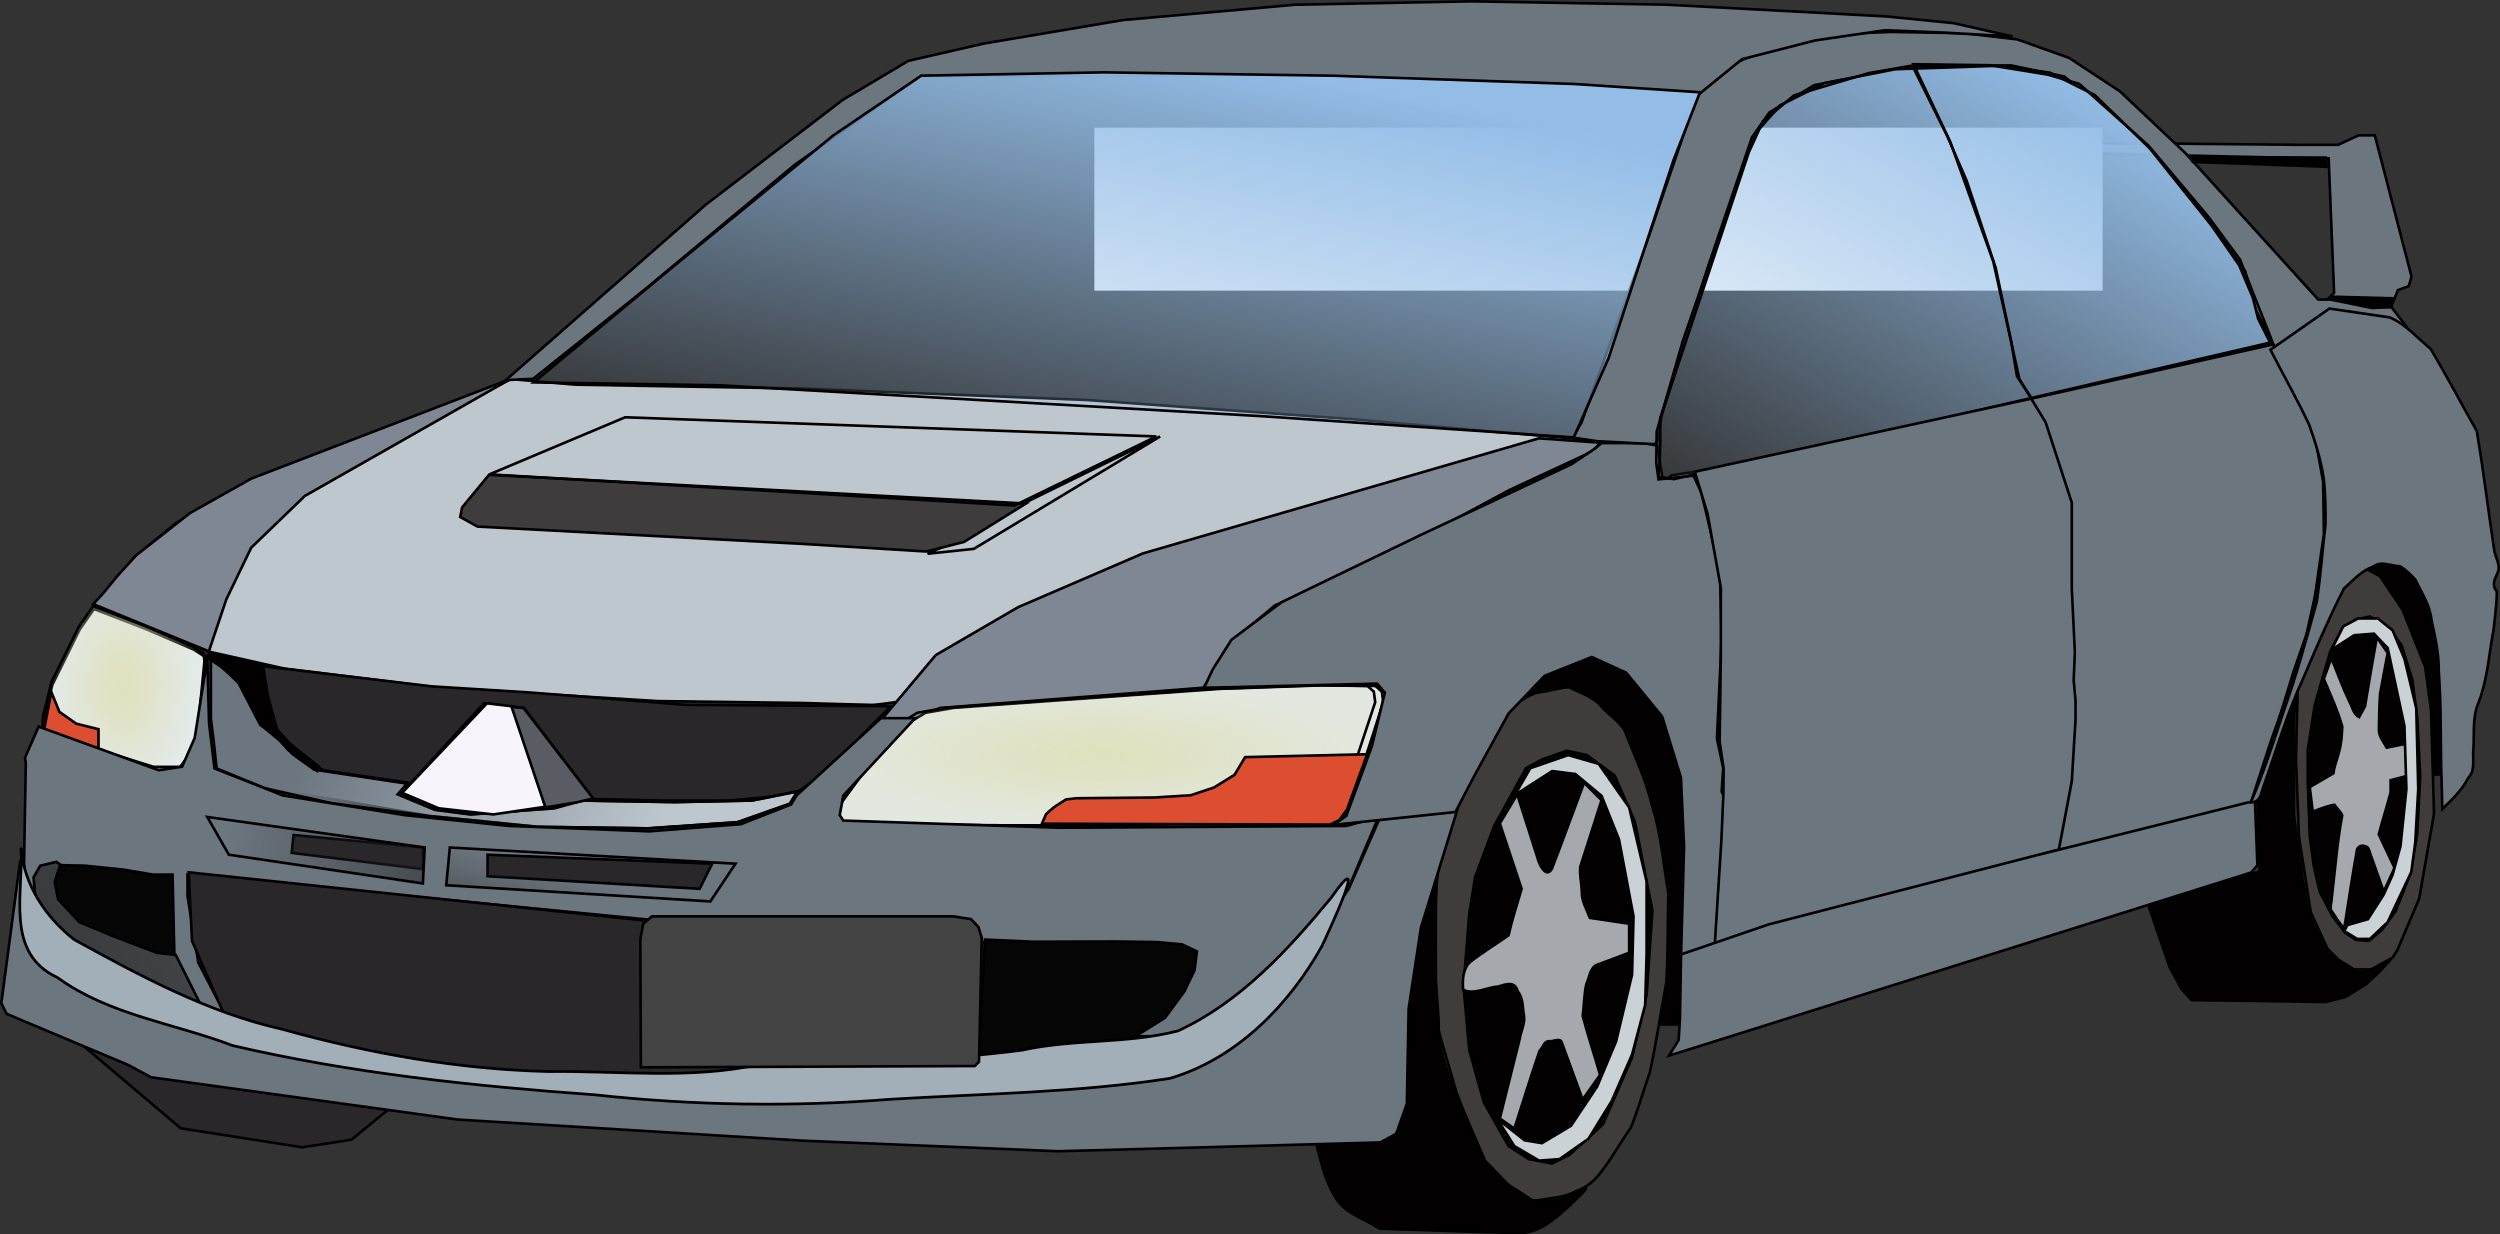
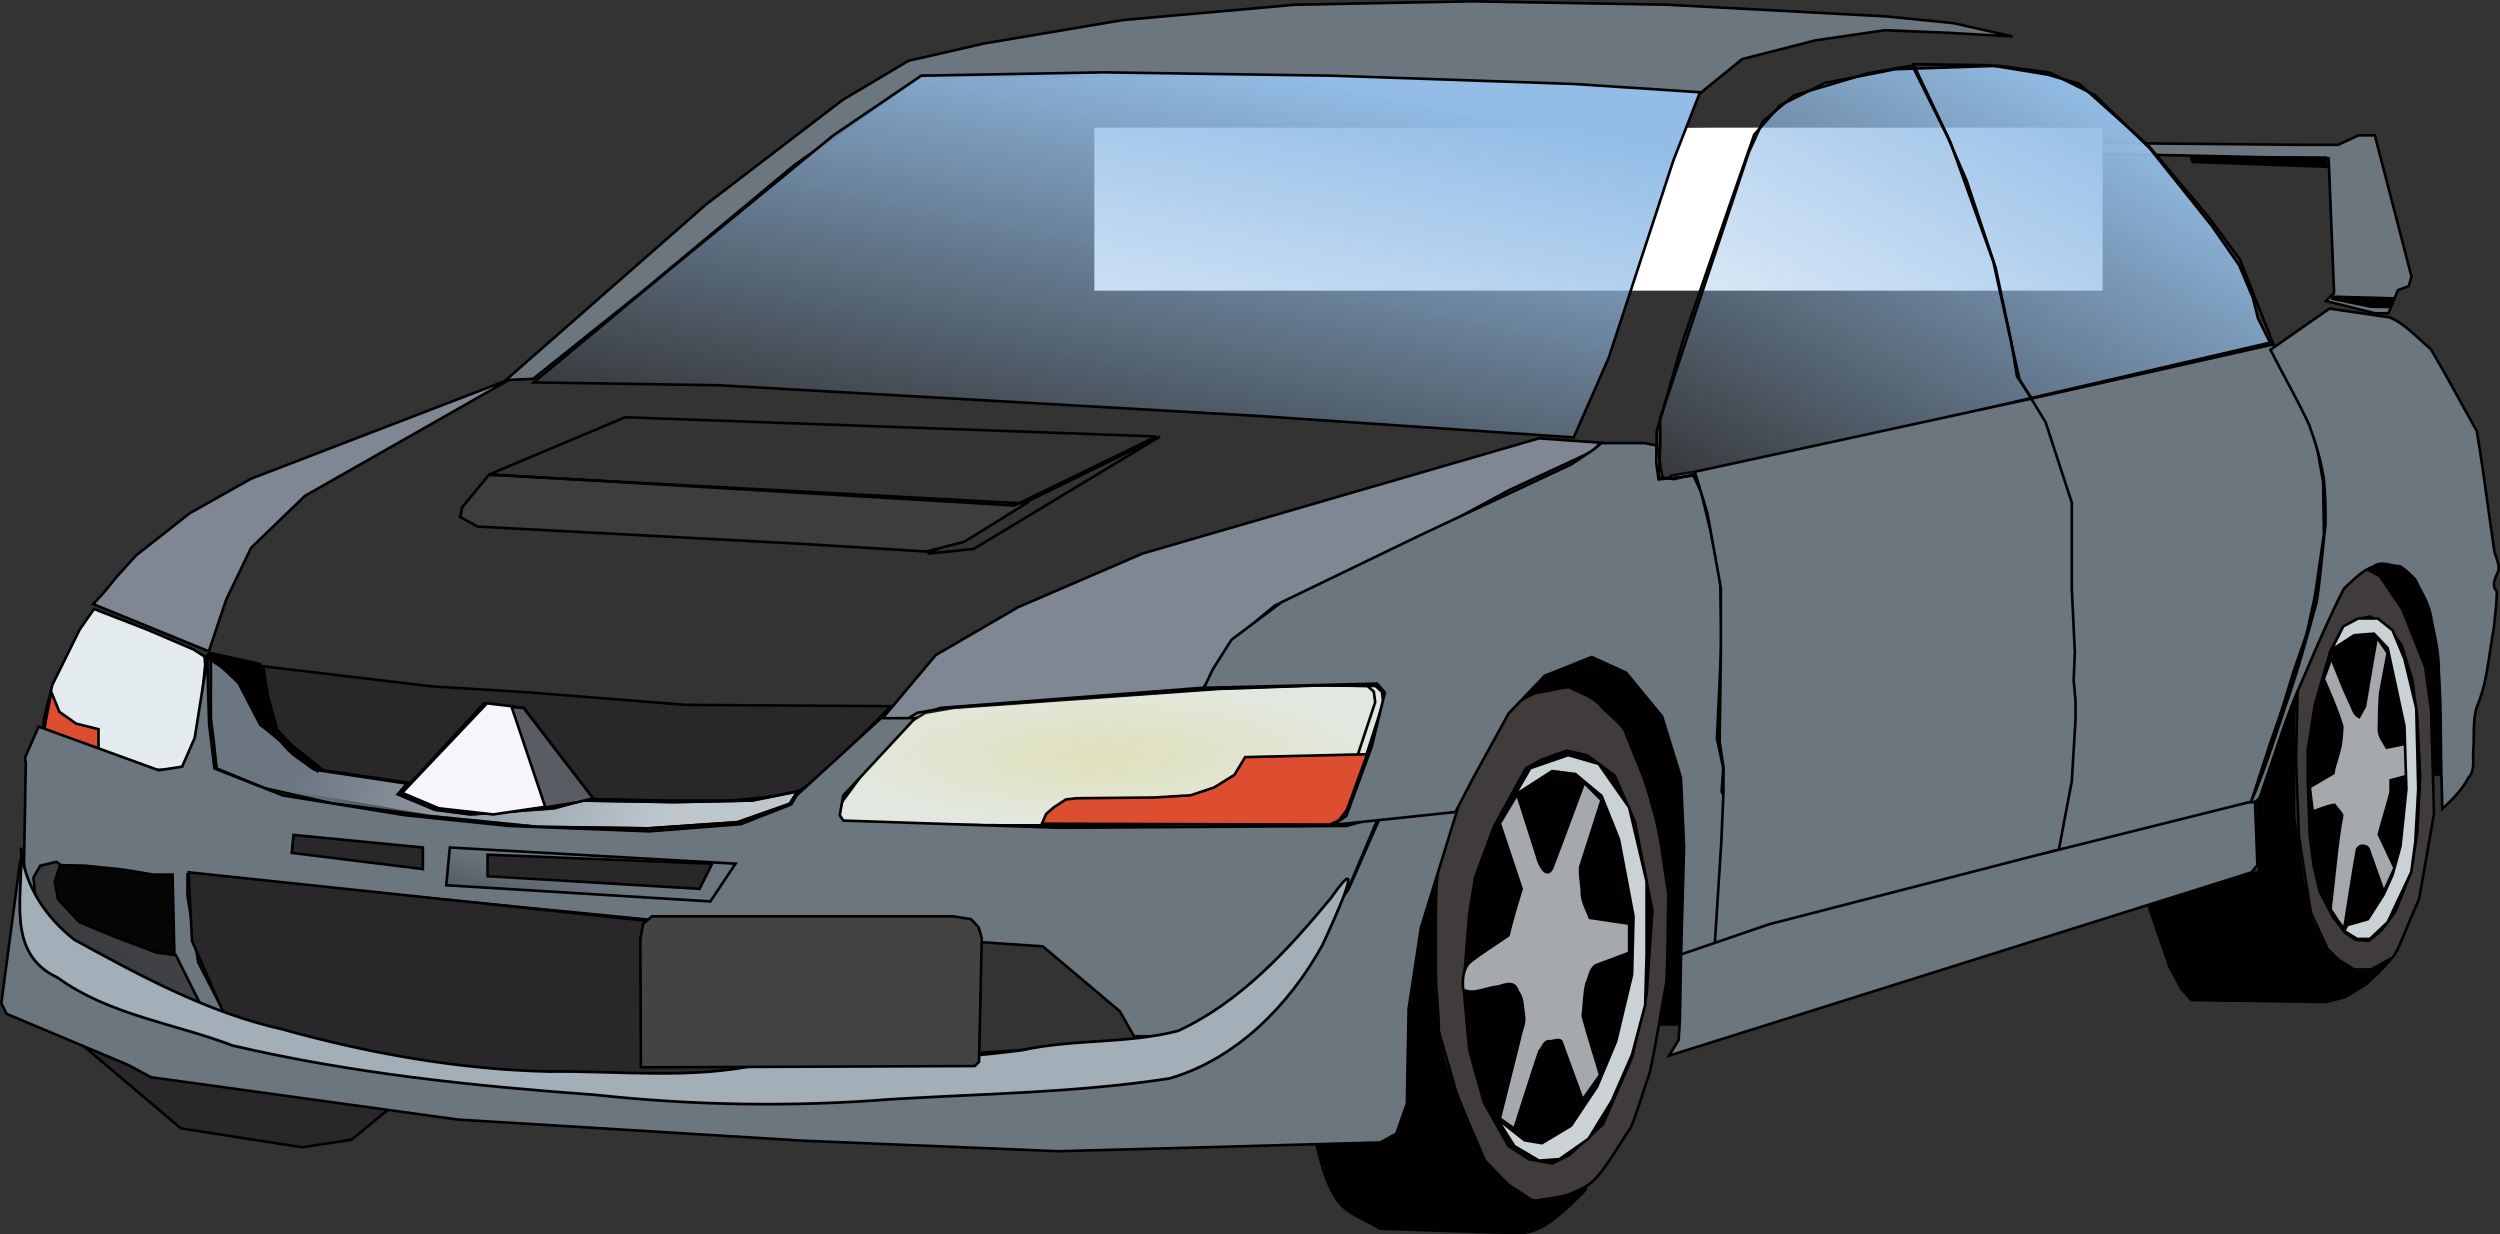
<svg xmlns="http://www.w3.org/2000/svg" xmlns:ns1="http://sodipodi.sourceforge.net/DTD/sodipodi-0.dtd" xmlns:ns2="http://www.inkscape.org/namespaces/inkscape" xmlns:xlink="http://www.w3.org/1999/xlink" ns1:docname="Machovka_car_Mitsubishi.svg" ns1:docbase="C:\Documents and Settings\Molumen\Desktop" ns2:version="0.45pre1" ns1:version="0.32" id="svg1333" height="466.906" width="945.6" version="1.0" ns2:output_extension="org.inkscape.output.svg.inkscape" ns1:modified="true">
  <rect width="100%" height="100%" fill="#333333" stroke="none" />
  <defs id="defs1335">
    <linearGradient id="linearGradient6697" ns2:collect="always">
      <stop id="stop6699" offset="0" style="stop-color:#93bde7;stop-opacity:1;" />
      <stop id="stop6701" offset="1" style="stop-color:#93bde7;stop-opacity:0;" />
    </linearGradient>
    <linearGradient id="linearGradient4064" ns2:collect="always">
      <stop id="stop4066" offset="0" style="stop-color:#93bde7;stop-opacity:1;" />
      <stop id="stop4068" offset="1" style="stop-color:#93bde7;stop-opacity:0;" />
    </linearGradient>
    <linearGradient id="linearGradient8410" ns2:collect="always">
      <stop id="stop8412" offset="0" style="stop-color:#3a3b3d;stop-opacity:1;" />
      <stop id="stop8414" offset="1" style="stop-color:#414347;stop-opacity:1" />
    </linearGradient>
    <linearGradient id="linearGradient7521" ns2:collect="always">
      <stop id="stop7523" offset="0" style="stop-color:#29272a;stop-opacity:1;" />
      <stop id="stop7525" offset="1" style="stop-color:#29272a;stop-opacity:0;" />
    </linearGradient>
    <linearGradient id="linearGradient6642" ns2:collect="always">
      <stop id="stop6644" offset="0" style="stop-color:#29272a;stop-opacity:1;" />
      <stop id="stop6646" offset="1" style="stop-color:#29272a;stop-opacity:0;" />
    </linearGradient>
    <linearGradient id="linearGradient5733" ns2:collect="always">
      <stop id="stop5735" offset="0" style="stop-color:#e0e0bb;stop-opacity:1;" />
      <stop id="stop5737" offset="1" style="stop-color:#e0e0bb;stop-opacity:0;" />
    </linearGradient>
    <linearGradient id="linearGradient3957" ns2:collect="always">
      <stop id="stop3959" offset="0" style="stop-color:#e0e0ba;stop-opacity:1;" />
      <stop id="stop3961" offset="1" style="stop-color:#e0e0ba;stop-opacity:0;" />
    </linearGradient>
    <linearGradient id="linearGradient2232" ns2:collect="always">
      <stop id="stop2234" offset="0" style="stop-color:#6c7681;stop-opacity:1;" />
      <stop id="stop2236" offset="1" style="stop-color:#6c7681;stop-opacity:0;" />
    </linearGradient>
    <linearGradient gradientTransform="translate(3.051,-1.381)" gradientUnits="userSpaceOnUse" y2="475.559" x2="290.719" y1="420.684" x1="167.543" id="linearGradient2238" xlink:href="#linearGradient2232" ns2:collect="always" />
    <radialGradient gradientUnits="userSpaceOnUse" gradientTransform="matrix(1,4.368339e-6,-6.649703e-6,1.522,1.821,-207.381)" r="31.154" fy="397.509" fx="98.303" cy="397.509" cx="98.303" id="radialGradient3965" xlink:href="#linearGradient3957" ns2:collect="always" />
    <radialGradient gradientUnits="userSpaceOnUse" gradientTransform="matrix(1,-2.816537e-6,7.361215e-7,0.261,-2.608,312.244)" r="103.495" fy="423.625" fx="475.89" cy="423.625" cx="475.89" id="radialGradient5739" xlink:href="#linearGradient5733" ns2:collect="always" />
    <linearGradient gradientTransform="translate(1.381,0)" gradientUnits="userSpaceOnUse" y2="459.684" x2="137.278" y1="486.708" x1="273.877" id="linearGradient6634" xlink:href="#linearGradient6642" ns2:collect="always" />
    <linearGradient gradientTransform="translate(1.381,0)" gradientUnits="userSpaceOnUse" y2="458.165" x2="229.023" y1="506.236" x1="215.611" id="linearGradient7527" xlink:href="#linearGradient7521" ns2:collect="always" />
    <linearGradient gradientTransform="translate(-0.967,0)" gradientUnits="userSpaceOnUse" y2="485.708" x2="120.567" y1="504.488" x1="82.429" id="linearGradient8416" xlink:href="#linearGradient8410" ns2:collect="always" />
    <radialGradient r="103.495" fy="423.625" fx="475.89" cy="423.625" cx="475.89" gradientTransform="matrix(1,-2.816537e-6,7.361215e-7,0.261,-2.608,312.244)" gradientUnits="userSpaceOnUse" id="radialGradient9302" xlink:href="#linearGradient5733" ns2:collect="always" />
    <linearGradient gradientUnits="userSpaceOnUse" y2="554.422" x2="195.237" y1="319.115" x1="346.874" gradientTransform="matrix(1.774,0,0,0.564,6.857885e-5,-2.289427e-6)" id="linearGradient4070" xlink:href="#linearGradient4064" ns2:collect="always" />
    <linearGradient gradientUnits="userSpaceOnUse" y2="391.127" x2="546.205" y1="212.073" x1="696.412" gradientTransform="scale(1.221,0.819)" id="linearGradient6703" xlink:href="#linearGradient6697" ns2:collect="always" />
    <linearGradient ns2:collect="always" xlink:href="#linearGradient2232" id="linearGradient2227" gradientUnits="userSpaceOnUse" gradientTransform="translate(3.051,-1.381)" x1="167.543" y1="420.684" x2="290.719" y2="475.559" />
    <radialGradient ns2:collect="always" xlink:href="#linearGradient3957" id="radialGradient2229" gradientUnits="userSpaceOnUse" gradientTransform="matrix(1,4.368339e-6,-6.649703e-6,1.522,1.821,-207.381)" cx="98.303" cy="397.509" fx="98.303" fy="397.509" r="31.154" />
    <radialGradient ns2:collect="always" xlink:href="#linearGradient5733" id="radialGradient2231" gradientUnits="userSpaceOnUse" gradientTransform="matrix(1,-2.816537e-6,7.361215e-7,0.261,-2.608,312.244)" cx="475.89" cy="423.625" fx="475.89" fy="423.625" r="103.495" />
    <linearGradient ns2:collect="always" xlink:href="#linearGradient6642" id="linearGradient2233" gradientUnits="userSpaceOnUse" gradientTransform="translate(1.381,0)" x1="273.877" y1="486.708" x2="137.278" y2="459.684" />
    <linearGradient ns2:collect="always" xlink:href="#linearGradient7521" id="linearGradient2235" gradientUnits="userSpaceOnUse" gradientTransform="translate(1.381,0)" x1="215.611" y1="506.236" x2="229.023" y2="458.165" />
    <linearGradient ns2:collect="always" xlink:href="#linearGradient8410" id="linearGradient2237" gradientUnits="userSpaceOnUse" gradientTransform="translate(-0.967,0)" x1="82.429" y1="504.488" x2="120.567" y2="485.708" />
    <linearGradient ns2:collect="always" xlink:href="#linearGradient6697" id="linearGradient2239" gradientUnits="userSpaceOnUse" gradientTransform="scale(1.221,0.819)" x1="696.412" y1="212.073" x2="546.205" y2="391.127" />
    <linearGradient ns2:collect="always" xlink:href="#linearGradient4064" id="linearGradient2241" gradientUnits="userSpaceOnUse" gradientTransform="matrix(1.774,0,0,0.564,6.857885e-5,-2.289427e-6)" x1="346.874" y1="319.115" x2="195.237" y2="554.422" />
    <linearGradient ns2:collect="always" xlink:href="#linearGradient4064" id="linearGradient2273" gradientUnits="userSpaceOnUse" gradientTransform="matrix(1.774,0,0,0.564,6.857885e-5,-2.289427e-6)" x1="346.874" y1="319.115" x2="195.237" y2="554.422" />
    <linearGradient ns2:collect="always" xlink:href="#linearGradient6697" id="linearGradient2276" gradientUnits="userSpaceOnUse" gradientTransform="scale(1.221,0.819)" x1="696.412" y1="212.073" x2="546.205" y2="391.127" />
    <linearGradient ns2:collect="always" xlink:href="#linearGradient8410" id="linearGradient2292" gradientUnits="userSpaceOnUse" gradientTransform="translate(-0.967,0)" x1="82.429" y1="504.488" x2="120.567" y2="485.708" />
    <linearGradient ns2:collect="always" xlink:href="#linearGradient7521" id="linearGradient2299" gradientUnits="userSpaceOnUse" gradientTransform="translate(1.381,0)" x1="215.611" y1="506.236" x2="229.023" y2="458.165" />
    <linearGradient ns2:collect="always" xlink:href="#linearGradient6642" id="linearGradient2302" gradientUnits="userSpaceOnUse" gradientTransform="translate(1.381,0)" x1="273.877" y1="486.708" x2="137.278" y2="459.684" />
    <radialGradient ns2:collect="always" xlink:href="#linearGradient3957" id="radialGradient2320" gradientUnits="userSpaceOnUse" gradientTransform="matrix(1,4.368339e-6,-6.649703e-6,1.522,1.821,-207.381)" cx="98.303" cy="397.509" fx="98.303" fy="397.509" r="31.154" />
    <linearGradient ns2:collect="always" xlink:href="#linearGradient2232" id="linearGradient2327" gradientUnits="userSpaceOnUse" gradientTransform="translate(3.051,-1.381)" x1="167.543" y1="420.684" x2="290.719" y2="475.559" />
  </defs>
  <ns1:namedview ns2:guide-bbox="true" showguides="true" ns2:window-y="58" ns2:window-x="44" ns2:window-height="694" ns2:window-width="1016" id="namedview1337" ns2:current-layer="layer1" ns2:cy="326.48658" ns2:cx="410.84564" ns2:zoom="0.47039437" ns2:pageshadow="2" ns2:pageopacity="0.0" borderopacity="1.0" bordercolor="#666666" pagecolor="#ffffff" ns2:document-units="mm" />
  <g id="layer1" ns2:groupmode="layer" ns2:label="Layer 1" transform="translate(-53.463,-138.099)">
-     <path ns1:nodetypes="ccccccccccccccsccccccccccccc" id="path1343" d="M 246.629,281.487 L 231.161,289.404 L 207.952,297.382 L 152.104,318.416 L 120.191,335.823 L 104.234,348.878 L 97.707,359.033 L 93.355,363.384 L 93.355,367.011 L 131.796,384.418 L 160.807,390.945 L 218.831,398.198 L 302.24,403.275 L 357.362,404.001 C 357.362,404.001 380.572,404.726 383.473,404.726 C 386.374,404.726 409.583,401.1 409.583,401.1 L 509.674,396.748 L 520.553,380.066 L 541.587,362.659 L 586.555,340.175 L 639.502,316.965 L 654.008,309.712 L 656.183,304.635 L 564.796,296.657 L 464.706,289.404 L 355.912,285.052 L 271.052,283.602 L 246.629,281.487 z " style="fill:#bec7ce;fill-opacity:1;fill-rule:evenodd;stroke:#000000;stroke-width:1px;stroke-linecap:butt;stroke-linejoin:miter;stroke-opacity:1" />
    <path ns1:nodetypes="cccccc" id="path1353" d="M 421.778,345.709 L 492.267,303.185 L 439.97,328.82 L 421.496,339.753 L 404.31,347.548 L 421.778,345.709 z " style="fill:none;fill-opacity:0.75;fill-rule:evenodd;stroke:#000000;stroke-width:1px;stroke-linecap:butt;stroke-linejoin:miter;stroke-opacity:1" />
    <path ns1:nodetypes="ccccccccc" id="path1345" d="M 238.414,317.691 L 228.26,330.021 L 227.534,333.647 L 234.062,337.274 L 356.637,343.801 L 403.781,346.702 L 418.106,343.076 L 441.496,328.57 L 238.414,317.691 z " style="fill:#3e3c3d;fill-opacity:1;fill-rule:evenodd;stroke:#000000;stroke-width:1px;stroke-linecap:butt;stroke-linejoin:miter;stroke-opacity:1" />
    <path ns1:nodetypes="cccccccccccc" id="path1347" d="M 132.458,384.471 L 139.049,364.835 L 148.477,345.252 L 168.786,325.669 L 246.682,281.373 L 148.477,319.141 L 125.268,332.197 L 104.96,348.153 L 97.707,356.131 L 92.54,362.453 L 88.708,366.599 L 132.458,384.471 z " style="fill:#7f8794;fill-opacity:1;fill-rule:evenodd;stroke:#000000;stroke-width:1px;stroke-linecap:butt;stroke-linejoin:miter;stroke-opacity:1" />
    <rect y="376.745" x="627.506" height="149.349" width="76.481" id="rect6789" style="fill:#020001;fill-opacity:1;stroke:#0c0505;stroke-width:0;stroke-miterlimit:4;stroke-opacity:1" />
    <path ns1:nodetypes="ccccccccccccccc" id="path1349" d="M 384.104,413.564 L 407.407,385.868 L 438.595,367.736 L 485.739,347.428 L 635.552,303.894 L 658.978,305.562 L 655.458,308.987 L 624.27,323.493 L 567.941,353.84 L 535.785,367.011 L 522.729,377.89 L 508.607,398.222 L 408.972,405.867 L 399.913,409.818 C 390.997,423.633 389.373,412.514 384.104,413.564 z " style="fill:#7f8794;fill-opacity:1;fill-rule:evenodd;stroke:#000000;stroke-width:1px;stroke-linecap:butt;stroke-linejoin:miter;stroke-opacity:1" />
    <path ns1:nodetypes="ccccc" id="path1351" d="M 238.588,317.517 L 289.91,295.932 L 490.816,303.185 L 437.145,329.295 L 238.588,317.517 z " style="fill:none;fill-opacity:0.75;fill-rule:evenodd;stroke:#000000;stroke-width:1px;stroke-linecap:butt;stroke-linejoin:miter;stroke-opacity:1" />
    <path ns1:nodetypes="cccccccccccccccccc" id="path1355" d="M 390.423,405.211 L 364.494,431.221 L 353.727,438.567 L 329.889,440.902 L 304.787,440.902 L 277.934,440.319 L 251.664,405.876 L 236.486,404.125 L 208.765,434.28 L 175.573,429.41 L 165.265,421.638 L 158.26,414.049 L 154.757,401.206 L 153.006,390.114 L 216.637,397.703 L 253.999,400.038 L 312.96,404.708 L 390.423,405.211 z " style="fill:#29272a;fill-opacity:1;fill-rule:evenodd;stroke:#000000;stroke-width:1px;stroke-linecap:butt;stroke-linejoin:miter;stroke-opacity:1" />
    <path id="path2240" d="M 133.742,387.195 L 133.742,409.962 L 134.909,419.303 L 137.828,429.227 L 154.174,436.232 L 182.195,440.902 L 216.054,446.74 L 256.918,450.826 L 298.949,451.41 L 332.808,449.075 L 352.657,442.07 L 355.575,437.4 L 338.062,440.902 L 308.874,441.486 L 273.847,440.902 L 263.339,443.821 L 231.815,446.156 L 218.389,444.405 L 204.378,438.567 L 207.881,434.481 L 172.854,429.227 L 164.682,423.389 L 156.509,414.633 L 152.422,412.297 L 144.249,396.536 L 138.995,391.282 L 133.742,387.195 z " style="fill:#bec7ce;fill-opacity:1;fill-rule:evenodd;stroke:#000000;stroke-width:1px;stroke-linecap:butt;stroke-linejoin:miter;stroke-opacity:1" />
    <path ns1:nodetypes="ccccccccccccccccccccccccccc" id="path1357" d="M 133.232,387.195 L 133.232,409.962 L 134.4,419.303 L 135.384,428.743 L 153.664,436.232 L 178.784,441.869 L 215.544,446.74 L 256.408,450.826 L 298.44,451.41 L 332.299,449.075 L 352.147,442.07 L 355.066,437.4 L 337.553,440.902 L 308.364,441.486 L 273.338,440.902 L 262.83,443.821 L 231.306,446.156 L 217.879,444.405 L 203.869,438.567 L 207.371,434.481 L 172.345,429.227 L 164.172,423.389 L 155.999,414.633 L 151.913,412.297 L 143.74,396.536 L 138.486,391.282 L 133.232,387.195 z " style="fill:url(#linearGradient2327);fill-opacity:1;fill-rule:evenodd;stroke:#000000;stroke-width:1px;stroke-linecap:butt;stroke-linejoin:miter;stroke-opacity:1" />
    <path ns1:nodetypes="ccccccc" id="path2246" d="M 205.546,437.983 L 237.653,404.125 L 247.577,405.292 L 259.837,443.237 L 239.988,446.156 L 219.372,443.821 L 205.546,437.983 z " style="fill:#f7f4fb;fill-opacity:1;fill-rule:evenodd;stroke:#000000;stroke-width:1px;stroke-linecap:butt;stroke-linejoin:miter;stroke-opacity:1" />
    <path id="path2250" d="M 246.985,405.518 L 259.766,443.485 L 271.419,441.606 L 277.81,440.102 L 251.496,405.894 L 246.985,405.518 z " style="fill:#595c63;fill-opacity:1;fill-rule:evenodd;stroke:#000000;stroke-width:1px;stroke-linecap:butt;stroke-linejoin:miter;stroke-opacity:1" />
    <path ns1:nodetypes="ccccccccccccccc" id="path3967" d="M 89.018,368.449 L 108.984,376.2 L 126.752,383.804 L 130.829,386.417 L 131.064,389.589 L 128.48,415.897 L 125.427,424.588 L 121.903,429.286 L 119.085,429.286 L 111.803,429.286 L 69.757,416.132 L 69.992,410.26 L 73.28,397.106 L 83.616,376.2 L 89.018,368.449 z " style="fill:#e3ebef;fill-opacity:1;fill-rule:evenodd;stroke:#000000;stroke-width:1px;stroke-linecap:butt;stroke-linejoin:miter;stroke-opacity:1" />
-     <path ns1:nodetypes="ccccccccccccccc" id="path2252" d="M 88.729,367.309 L 108.695,375.061 L 126.463,382.664 L 130.54,385.277 L 130.775,388.45 L 128.191,414.758 L 125.138,423.449 L 121.614,428.147 L 118.796,428.147 L 111.514,428.147 L 69.468,414.992 L 69.703,409.12 L 72.991,395.966 L 83.327,375.061 L 88.729,367.309 z " style="fill:url(#radialGradient2320);fill-opacity:1;fill-rule:evenodd;stroke:#000000;stroke-width:1px;stroke-linecap:butt;stroke-linejoin:miter;stroke-opacity:1" />
    <path id="path2254" d="M 72.87,399.829 L 75.924,407.346 L 82.266,411.809 L 90.722,413.923 L 90.722,421.205 L 70.051,414.628 L 72.87,399.829 z " style="fill:#dd4e30;fill-opacity:1;fill-rule:evenodd;stroke:#000000;stroke-width:1px;stroke-linecap:butt;stroke-linejoin:miter;stroke-opacity:1" />
    <path id="path3971" d="M 131.254,386.397 L 137.157,390.333 L 144.591,396.892 L 152.244,412.416 L 159.678,418.538 L 162.52,421.817 L 173.452,429.688 L 173.889,427.939 L 158.147,415.477 L 155.523,406.512 L 153.337,395.799 L 151.806,389.24 L 133.003,385.086 L 131.254,386.397 z " style="fill:#020001;fill-opacity:1;fill-rule:evenodd;stroke:#000000;stroke-width:1px;stroke-linecap:butt;stroke-linejoin:miter;stroke-opacity:1" />
    <g transform="translate(-2.654,0.885)" id="g9297">
      <path style="fill:#e2e8df;fill-opacity:1;fill-rule:evenodd;stroke:#000000;stroke-width:1px;stroke-linecap:butt;stroke-linejoin:miter;stroke-opacity:1" d="M 374.671,440.447 L 391.481,417.5 L 398.685,411.363 L 406.156,406.827 L 416.829,404.959 L 517.689,397.755 L 556.913,396.421 L 576.391,396.687 L 578.792,398.822 L 579.326,402.824 L 565.985,444.449 L 560.381,445.516 L 548.374,447.117 L 472.062,449.519 L 402.954,449.252 L 374.404,448.185 L 373.336,446.851 L 373.336,444.716 L 374.671,440.447 z " id="path3973" />
      <path style="fill:url(#radialGradient2231);fill-opacity:1;fill-rule:evenodd;stroke:#000000;stroke-width:1px;stroke-linecap:butt;stroke-linejoin:miter;stroke-opacity:1" d="M 370.929,439.514 L 388.432,417.49 L 395.636,411.353 L 403.107,406.817 L 413.78,404.949 L 514.641,397.745 L 553.864,396.411 L 573.342,396.678 L 575.744,398.812 L 576.277,402.815 L 562.474,444.44 C 554.048,440.014 591.921,430.297 537.195,431.163 L 546.655,447.773 L 469.013,449.509 L 399.905,449.242 L 371.355,448.175 L 370.288,446.841 L 370.877,444.706 L 370.929,439.514 z " id="path3977" ns1:nodetypes="ccccccccccccccccccc" />
      <path style="fill:#dd4e30;fill-opacity:1;fill-rule:evenodd;stroke:#000000;stroke-width:1px;stroke-linecap:butt;stroke-linejoin:miter;stroke-opacity:1" d="M 451.842,445.049 L 454.76,442.54 L 459.296,439.605 L 463.298,439.142 L 492.933,438.858 L 506.524,438.004 L 515.329,435.069 L 523.067,430.266 L 527.069,423.595 L 572.163,422.528 L 573.23,422.528 L 565.574,443.506 L 562.644,447.439 L 559.15,449.116 L 450.206,448.766 L 451.842,445.049 z " id="path3975" ns1:nodetypes="cccccccccccccccc" />
    </g>
    <path style="fill:#403c3b;fill-opacity:1;fill-rule:evenodd;stroke:#000000;stroke-width:1px;stroke-linecap:butt;stroke-linejoin:miter;stroke-opacity:1" d="M 598.761,456.699 C 602.903,446.151 606.808,435.479 611.098,425.01 C 615.578,418.682 619.73,412.012 624.413,405.896 C 628.533,403.62 632.127,400.019 637.058,399.784 C 640.352,399.304 643.736,398.093 646.976,398.061 C 651.285,400.285 656.232,401.579 659.355,405.536 C 662.064,408.452 665.593,410.81 667.799,414.067 C 671.551,423.678 676.087,433.021 678.399,443.125 C 681.842,453.758 682.534,464.989 684.518,475.939 C 684.192,487.167 684.408,498.447 683.743,509.642 C 681.606,520.973 679.954,532.426 677.514,543.679 C 675.043,550.625 673.107,557.829 670.303,564.614 C 666.13,570.581 662.637,577.101 658.015,582.702 C 655.75,585.439 652.973,587.445 649.61,588.615 C 644.674,591.398 638.802,591.201 633.393,592.481 C 628.398,588.683 622.857,585.741 617.451,582.586 C 613.143,572.117 608.311,561.835 604.331,551.249 C 601.782,542.122 598.912,533.04 596.562,523.885 C 596.671,506.747 596.342,489.582 596.727,472.461 C 597.405,467.207 598.083,461.953 598.761,456.699 z " id="path6742" />
    <path style="fill:#020001;fill-opacity:1;fill-rule:evenodd;stroke:#000000;stroke-width:1px;stroke-linecap:butt;stroke-linejoin:miter;stroke-opacity:1" d="M 550.935,569.392 C 552.961,576.745 554.364,584.377 558.547,590.909 C 561.889,597.074 569.636,599.049 575.264,602.819 C 592.926,603.354 610.581,604.106 628.247,604.505 C 636.186,604.328 641.963,598.752 647.53,593.769 C 648.979,592.087 657.589,584.798 650.734,588.571 C 645.37,592.043 639.395,593.009 633.169,592.065 C 625.815,589.726 620.402,582.065 614.758,576.789 C 610.272,567.988 606.003,559.052 603.263,549.53 C 600.326,541.743 597.346,533.874 597.668,525.412 C 597.106,513.094 595.365,500.769 595.824,488.44 C 596.437,479.142 597.049,469.844 597.661,460.547 C 594.646,470.957 590.96,481.228 589.744,492.064 C 587.417,505.563 585.38,519.197 585.136,532.906 C 585.463,538.762 586.005,544.618 585.995,550.488 C 583.915,558.252 578.081,565.703 569.804,567.058 C 563.501,567.67 557.226,568.642 550.935,569.392 z " id="path6740" />
    <path style="fill:#020001;fill-opacity:1;fill-rule:evenodd;stroke:#000000;stroke-width:1px;stroke-linecap:butt;stroke-linejoin:miter;stroke-opacity:1" d="M 630.645,428.663 L 618.551,450.652 L 611.404,469.892 L 609.206,483.635 L 607.007,511.122 L 609.206,535.309 L 614.703,555.1 L 624.048,571.591 L 631.744,576.539 L 640.54,578.188 L 647.137,574.89 L 659.78,563.345 L 670.775,538.058 L 676.272,514.42 L 678.471,482.536 L 671.874,449.002 L 664.178,431.411 L 653.733,423.715 L 646.037,422.066 L 636.692,425.364 L 630.645,428.663 z " id="path6744" />
    <path style="fill:#cad2d5;fill-opacity:1;fill-rule:evenodd;stroke:#000000;stroke-width:1px;stroke-linecap:butt;stroke-linejoin:miter;stroke-opacity:1" d="M 626.429,438.82 L 640.54,429.762 L 649.336,430.861 L 659.231,439.107 L 665.827,455.599 L 671.325,484.735 L 670.775,506.724 L 664.728,532.011 L 657.581,549.053 L 647.686,563.895 L 636.692,570.492 L 630.095,569.392 L 619.65,561.147 L 626.247,571.591 L 635.592,577.089 L 643.289,576.539 L 654.283,568.843 L 663.079,554.55 L 670.775,536.959 L 675.722,518.268 L 676.272,499.028 L 676.272,471.541 L 669.675,443.505 L 658.131,427.013 L 646.587,423.715 L 632.294,428.663 L 626.429,438.82 z " id="path6746" ns1:nodetypes="ccccccccccccccccccccccccccc" />
    <path style="fill:#a5a8ac;fill-opacity:1;fill-rule:evenodd;stroke:#000000;stroke-width:1px;stroke-linecap:butt;stroke-linejoin:miter;stroke-opacity:1" d="M 620.75,449.552 C 623.498,457.798 626.247,466.044 628.996,474.29 C 627.248,480.127 625.4,485.936 624.048,491.881 C 619.294,495.244 614.263,498.273 609.683,501.848 C 606.737,504.291 606.566,508.889 606.881,512.407 C 610.621,514.583 616.018,511.474 620.316,511.213 C 623.424,510.203 626.479,509.235 627.507,513.038 C 629.725,515.696 629.287,519.283 629.925,522.493 C 630.258,525.335 628.761,528.075 628.318,530.875 C 625.795,540.965 623.272,551.056 620.75,561.147 C 622.582,562.429 624.415,563.712 626.247,564.995 C 629.446,555.217 632.429,545.331 635.763,535.621 C 636.983,534.507 637.408,532.022 639.216,531.924 C 640.767,532.189 643.505,530.562 644.14,532.287 C 646.788,539.525 649.436,546.762 652.084,554 C 654.283,550.885 656.482,547.77 658.681,544.655 C 656.529,537.224 654.077,529.823 652.112,522.374 C 652.637,518.363 652.599,514.225 653.484,510.295 C 654.62,507.965 654.765,504.698 657.031,503.22 C 661.246,501.639 665.461,500.058 669.675,498.478 C 669.675,494.813 669.675,491.148 669.675,487.483 C 664.728,486.75 659.78,486.017 654.833,485.284 C 653.569,481.978 651.61,478.843 651.766,475.185 C 651.642,472.143 650.9,469.034 651.163,466.035 C 653.852,457.609 656.541,449.183 659.231,440.757 C 657.032,438.558 654.833,436.359 652.634,434.16 C 648.566,444.963 644.64,455.841 640.493,466.599 C 638.257,470.748 635.507,464.843 634.969,462.44 C 632.428,454.479 629.887,446.518 627.346,438.558 C 625.148,442.222 622.949,445.887 620.75,449.552 z " id="path6748" />
    <path ns1:nodetypes="cccccccccccccccccccccccccccccccccccccccccccc" id="path5743" d="M 68.073,412.936 L 62.924,424.685 L 63.224,426.724 L 62.545,464.781 L 63.904,481.091 L 68.661,487.887 L 93.806,504.197 L 122.349,513.712 L 133.902,521.867 L 139.339,523.226 L 128.466,502.159 L 124.388,477.014 L 124.388,468.859 L 297.685,485.848 L 447.875,496.042 L 477.022,520.609 L 482.387,530.064 L 506.32,530.022 L 527.388,515.071 L 547.096,494.683 L 563.406,474.295 L 575.295,446.106 L 572.241,447.791 L 562.849,450.509 L 453.991,451.189 L 372.44,448.471 L 371.081,446.432 L 372.425,439.001 L 399.624,409.734 L 386.712,409.734 L 354.771,438.956 L 352.732,442.354 L 333.703,449.83 L 299.044,452.548 L 246.035,450.509 L 206.619,446.432 L 160.406,438.956 L 134.582,428.762 L 132.543,411.773 L 131.863,387.307 L 127.106,417.209 L 122.349,428.083 L 113.514,429.442 L 68.073,412.936 z " style="fill:#6c767f;fill-opacity:1;fill-rule:evenodd;stroke:#000000;stroke-width:1px;stroke-linecap:butt;stroke-linejoin:miter;stroke-opacity:1" />
-     <path ns1:nodetypes="ccccccccccccc" id="path8418" d="M 426.036,493.479 L 423.634,536.2 L 425.734,537.139 L 479.047,532.476 L 494.119,523.076 L 501.42,513.132 L 505.287,505.12 L 506.18,497.967 L 500.53,495.288 L 491.005,494.427 L 475.063,494.197 L 444.725,494.312 L 426.036,493.479 z " style="fill:#050505;fill-opacity:1;fill-rule:evenodd;stroke:#000000;stroke-width:1px;stroke-linecap:butt;stroke-linejoin:miter;stroke-opacity:1" />
    <path id="path5747" d="M 237.88,461.383 L 237.88,469.538 L 318.072,474.295 L 322.83,464.781 L 237.88,461.383 z " style="fill:#29272a;fill-opacity:1;fill-rule:evenodd;stroke:#000000;stroke-width:1px;stroke-linecap:butt;stroke-linejoin:miter;stroke-opacity:1" />
    <path id="path5749" d="M 164.484,453.907 L 163.804,460.703 L 213.415,466.82 L 213.415,458.665 L 164.484,453.907 z " style="fill:#29272a;fill-opacity:1;fill-rule:evenodd;stroke:#000000;stroke-width:1px;stroke-linecap:butt;stroke-linejoin:miter;stroke-opacity:1" />
-     <path id="path5751" d="M 131.863,447.112 L 140.019,461.383 L 213.415,472.257 L 214.094,458.665 L 131.863,447.112 z " style="fill:url(#linearGradient2302);fill-opacity:1;fill-rule:evenodd;stroke:#000000;stroke-width:1px;stroke-linecap:butt;stroke-linejoin:miter;stroke-opacity:1" />
    <path id="path5753" d="M 223.609,458.665 L 222.25,472.936 L 322.15,479.052 L 331.664,464.781 L 223.609,458.665 z " style="fill:url(#linearGradient2299);fill-opacity:1;fill-rule:evenodd;stroke:#000000;stroke-width:1px;stroke-linecap:butt;stroke-linejoin:miter;stroke-opacity:1" />
    <path style="fill:#29272a;fill-opacity:1;fill-rule:evenodd;stroke:#000000;stroke-width:1px;stroke-linecap:butt;stroke-linejoin:miter;stroke-opacity:1" d="M 84.589,533.339 C 97.014,543.853 109.44,554.367 121.865,564.881 C 137.158,567.27 152.451,569.66 167.744,572.049 C 173.957,571.094 180.169,570.138 186.382,569.182 C 191.639,564.881 196.896,560.58 202.153,556.279 C 162.965,548.632 123.777,540.986 84.589,533.339 z " id="path2180" />
    <path ns1:nodetypes="cccscccccc" id="path9295" d="M 124.815,468.044 L 126.097,494.009 L 138.481,522.252 C 138.481,522.252 176.745,533.64 178.567,533.64 C 180.389,533.64 230.665,543.318 230.665,543.318 L 328.68,544.629 L 339.824,540.018 L 303.838,535.918 L 297.005,486.265 L 124.815,468.044 z " style="fill:#29272a;fill-opacity:1;fill-rule:evenodd;stroke:#000000;stroke-width:1px;stroke-linecap:butt;stroke-linejoin:miter;stroke-opacity:1" />
    <path ns1:nodetypes="cccccccccccccccccccccccccccccc" id="path7529" d="M 61.109,463.62 L 65.589,483.789 L 94.602,505.591 L 139.904,523.579 L 167.219,532.906 L 221.182,542.899 L 276.477,545.564 L 327.775,544.898 L 345.763,540.234 L 419.712,545.564 L 425.042,536.237 L 495.66,531.573 L 510.317,527.576 L 550.29,493.599 L 563.614,474.279 L 575.606,446.965 L 604.919,443.634 L 590.928,488.936 L 586.265,519.582 L 585.599,555.557 L 581.601,566.883 L 575.606,570.214 L 453.689,573.545 L 357.089,569.547 L 226.511,561.553 L 110.591,545.564 L 101.93,540.9 L 55.962,521.58 L 53.963,517.583 L 61.109,463.62 z " style="fill:#6c767f;fill-opacity:1;fill-rule:evenodd;stroke:#000000;stroke-width:1px;stroke-linecap:butt;stroke-linejoin:miter;stroke-opacity:1" />
    <path ns1:nodetypes="ccccccccccccc" id="path7533" d="M 76.022,465.345 L 75.035,468.088 L 73.197,473.785 L 74.346,480.538 L 80.321,486.446 L 108.358,497.208 L 115.483,498.896 L 119.389,498.896 L 118.7,468.932 L 111.346,468.932 L 100.085,467.033 L 85.607,465.556 L 76.022,465.345 z " style="fill:#050505;fill-opacity:1;fill-rule:evenodd;stroke:#000000;stroke-width:1.044px;stroke-linecap:butt;stroke-linejoin:miter;stroke-opacity:1" />
    <path id="path7535" d="M 76.264,465.134 L 74.154,471.675 L 75.42,478.217 L 83.439,486.868 L 96.099,492.144 L 112.77,498.474 L 119.944,499.318 L 129.862,519.153 L 104.751,509.236 L 78.796,495.731 L 67.402,483.281 L 66.135,469.987 L 68.668,465.556 L 74.787,464.079 L 76.264,465.134 z " style="fill:url(#linearGradient2292);fill-opacity:1;fill-rule:evenodd;stroke:#000000;stroke-width:1px;stroke-linecap:butt;stroke-linejoin:miter;stroke-opacity:1" />
    <path style="fill:#a2afb8;fill-opacity:1;fill-rule:evenodd;stroke:#000000;stroke-width:1.037px;stroke-linecap:butt;stroke-linejoin:miter;stroke-opacity:1" d="M 61.409,458.7 C 62.435,475.972 55.18,498.6 75.275,507.892 C 94.76,522.063 119.44,525.151 141.464,533.577 C 186.464,544.059 232.435,548.889 278.434,552.198 C 315.667,556.246 353.167,556.861 390.502,553.877 C 425.646,551.753 461.1,551.386 495.914,545.991 C 521.094,538.666 541.103,518.245 553.551,495.783 C 556.833,488.736 571.904,456.219 556.906,477.732 C 540.694,497.381 522.449,517.251 499.029,528.025 C 479.724,533.009 459.435,531.004 439.967,535.331 C 407.169,539.566 373.913,540.11 341.03,540.656 C 314.731,546.488 287.692,543.061 261.015,543.402 C 226.828,542.582 192.987,536.554 160.135,527.384 C 132.13,521.116 106.465,507.179 81.566,493.526 C 70.695,485.008 62.475,472.743 61.409,458.7 z " id="path7531" />
    <path ns1:nodetypes="cccccccccccc" id="path8420" d="M 300.083,484.687 L 296.722,487.517 L 295.661,493.355 L 295.873,541.814 L 422.168,541.319 L 423.761,539.727 L 423.937,532.297 L 424.798,492.824 L 423.56,488.755 L 420.73,485.748 L 413.831,484.687 L 300.083,484.687 z " style="fill:#434343;fill-opacity:1;fill-rule:evenodd;stroke:#000000;stroke-width:1px;stroke-linecap:butt;stroke-linejoin:miter;stroke-opacity:1" />
    <path ns1:nodetypes="cccccccccccccccccccccccccccscccccccccc" id="path9304" d="M 508.897,398.251 L 574.339,396.672 L 577.275,400.056 L 572.36,420.366 L 562.674,446.719 L 557.78,450.098 L 603.958,445.246 L 611.066,431.621 L 624.098,407.927 L 637.723,393.71 L 655.494,386.602 L 668.526,392.525 L 682.15,409.111 L 689.258,432.214 L 690.443,458.278 L 689.278,500.355 L 702.569,494.769 L 705.845,439.914 L 704.66,437.545 L 705.252,428.66 L 702.883,417.405 L 704.66,379.493 L 704.067,356.391 L 700.513,339.212 L 696.959,324.403 L 693.405,316.703 L 685.704,317.887 C 685.704,317.887 682.742,320.849 682.15,317.887 C 681.558,314.925 680.373,306.632 680.373,306.632 L 675.223,305.678 L 659.229,305.678 L 656.678,307.817 L 647.793,313.741 L 590.926,340.397 L 538.205,365.869 L 519.25,380.086 L 512.141,391.341 L 508.897,398.251 z " style="fill:#6c767f;fill-opacity:1;fill-rule:evenodd;stroke:#000000;stroke-width:1px;stroke-linecap:butt;stroke-linejoin:miter;stroke-opacity:1" />
    <path id="path6707" d="M 934.256,198.02 L 936.311,248.875 L 933.229,251.957 L 951.721,256.581 L 956.858,256.581 L 960.454,247.848 L 964.564,246.307 L 965.591,242.711 L 951.721,189.288 L 945.557,189.288 L 937.852,192.883 L 923.469,192.883 L 813.026,191.856 L 781.691,191.342 L 667.653,185.178 L 663.029,187.233 L 626.044,227.814 L 625.017,231.41 L 635.29,231.41 L 667.653,190.829 L 786.828,194.938 L 907.031,197.507 L 934.256,198.02 z " style="fill:#6c767f;fill-opacity:1;fill-rule:evenodd;stroke:#000000;stroke-width:1px;stroke-linecap:butt;stroke-linejoin:miter;stroke-opacity:1" />
    <rect y="335.488" x="939.079" height="96.058" width="41.578" id="rect6738" style="fill:#020001;fill-opacity:1;stroke:#0c0505;stroke-width:0;stroke-miterlimit:4;stroke-opacity:1" />
    <path style="fill:#403c3b;fill-opacity:1;fill-rule:evenodd;stroke:#000000;stroke-width:1px;stroke-linecap:butt;stroke-linejoin:miter;stroke-opacity:1" d="M 922.637,395.153 L 932.334,376.879 L 934.944,368.302 L 939.419,357.86 L 945.759,351.893 L 953.591,355.995 L 962.168,368.675 L 970.745,390.305 L 972.983,406.714 L 974.102,445.871 L 968.508,477.943 L 960.303,497.336 L 958.439,500.319 L 950.234,504.794 L 943.894,504.794 L 937.928,501.065 L 933.825,496.963 L 927.486,483.164 L 923.01,454.449 L 921.892,425.36 L 922.637,395.153 z " id="path6721" />
    <path style="fill:#020001;fill-opacity:1;fill-rule:evenodd;stroke:#000000;stroke-width:1px;stroke-linecap:butt;stroke-linejoin:miter;stroke-opacity:1" d="M 934.944,384.338 L 931.961,394.407 L 928.977,404.849 L 926.367,421.631 L 926.367,434.31 L 927.113,454.449 L 928.604,465.636 L 930.842,475.333 L 935.69,484.656 L 940.538,490.996 L 944.64,493.606 L 949.488,493.979 L 954.337,489.877 L 959.558,482.791 L 965.151,468.62 L 967.762,453.33 L 968.881,431.7 L 967.762,409.697 L 965.897,395.153 L 961.795,382.1 L 956.574,375.015 L 949.861,371.285 L 944.64,372.404 L 939.419,375.76 L 934.944,384.338 z " id="path6723" />
    <path style="fill:#a5a8ac;fill-opacity:1;fill-rule:evenodd;stroke:#000000;stroke-width:1px;stroke-linecap:butt;stroke-linejoin:miter;stroke-opacity:1" d="M 928.231,445.125 C 930.911,444.072 933.573,442.961 936.436,442.515 C 937.345,443.854 938.785,445.056 939.38,446.477 C 937.459,456.65 936.713,466.985 935.477,477.253 C 935.401,478.902 934.887,480.657 935.075,482.242 C 936.759,484.548 937.999,487.219 940.165,489.131 C 941.762,479.183 943.224,469.213 945.013,459.297 C 945.938,457.745 947.258,457.719 948.775,458.454 C 949.777,459.277 949.827,461.116 950.46,462.333 C 952.001,466.666 953.542,470.999 955.082,475.333 C 956.45,472.349 957.817,469.366 959.185,466.382 C 957.196,462.156 955.207,457.929 953.218,453.703 C 954.619,448.38 956.298,443.112 957.693,437.804 C 957.693,436.266 957.693,434.729 957.693,433.192 C 960.552,432.446 963.411,431.7 966.27,430.954 C 966.022,426.976 965.773,422.998 965.524,419.02 C 962.417,419.642 959.309,420.263 956.201,420.885 C 955.048,418.674 953.218,416.698 953.257,414.072 C 953.351,409.532 953.366,404.949 953.72,400.423 C 954.671,395.31 955.623,390.197 956.574,385.084 C 955.207,383.095 953.839,381.106 952.472,379.117 C 950.941,387.812 949.419,396.508 947.997,405.222 C 947.251,406.589 946.505,407.957 945.759,409.324 C 943.554,408.172 943.259,405.481 942.103,403.483 C 939.533,398.125 937.539,392.519 935.283,387.026 C 934.326,389.649 933.369,392.273 932.411,394.896 C 934.918,400.827 937.655,406.731 939.405,412.916 C 939.258,416.249 939.066,419.576 938.091,422.788 C 937.476,425.404 936.334,427.888 936.063,430.581 C 933.079,432.321 930.096,434.062 927.113,435.802 C 927.486,438.91 927.858,442.018 928.231,445.125 z " id="path6725" />
    <path style="fill:#cad2d5;fill-opacity:1;fill-rule:evenodd;stroke:#000000;stroke-width:1px;stroke-linecap:butt;stroke-linejoin:miter;stroke-opacity:1" d="M 935.288,383.931 L 943.894,378.371 L 951.387,377.775 L 956.574,383.219 L 962.914,412.68 L 963.66,436.548 L 961.422,458.178 L 958.439,468.993 L 955.082,476.451 L 949.115,485.775 L 941.284,488.012 L 940.165,490.25 L 945.013,493.233 L 949.861,493.233 L 956.574,486.893 L 965.524,467.874 L 967.016,456.686 L 968.135,436.548 L 967.389,405.968 L 962.914,387.321 L 958.439,376.506 L 952.845,372.031 L 945.386,372.031 L 939.792,375.015 L 935.288,383.931 z " id="path6727" ns1:nodetypes="ccccccccccccccccccccccccc" />
    <path style="fill:#020001;fill-opacity:1;fill-rule:evenodd;stroke:#000000;stroke-width:1px;stroke-linecap:butt;stroke-linejoin:miter;stroke-opacity:1" d="M 865.264,478.175 L 870.8,494.352 L 874.157,504.048 L 878.632,512.253 L 882.361,516.355 L 933.08,517.101 L 940.538,515.236 L 948.37,510.388 L 953.218,505.913 L 957.693,501.065 L 949.861,505.54 L 945.013,505.913 L 939.046,502.184 L 933.825,498.454 L 927.858,486.521 L 924.502,471.23 L 921.146,446.617 L 921.146,409.697 L 922.264,395.526 L 918.908,402.611 L 909.212,435.429 L 907.347,440.65 L 908.093,467.874 L 865.264,478.175 z " id="path6719" ns1:nodetypes="cccccccccccccccccccccccc" />
    <rect y="186.382" x="467.389" height="61.649" width="381.366" id="rect6712" style="fill:#ffffff;fill-opacity:1;stroke:#0c0505;stroke-width:0;stroke-miterlimit:4;stroke-opacity:1" />
-     <path ns1:nodetypes="cccccccccccccccccccccccccccccccccccc" id="path9310" d="M 648.295,303.59 L 657.669,304.996 L 679.487,306.102 L 680.764,304.152 L 681.922,295.467 L 699.263,239.695 L 716.135,190.016 L 722.696,180.642 L 739.569,170.331 L 777.343,163.161 L 814.088,162.833 L 834.241,167.051 L 858.612,186.735 L 888.138,220.479 L 902.667,240.632 L 906.416,254.693 L 911.277,264.535 L 913.447,270.159 L 963.508,261.428 L 957.971,254.224 L 950.755,254.606 L 935.006,251.412 L 930.319,251.412 L 880.171,196.108 L 855.331,172.675 L 836.115,160.02 L 816.431,152.99 L 796.278,150.647 L 768.626,150.178 L 744.724,151.116 L 723.165,156.271 L 705.355,163.77 L 695.045,175.018 L 676.766,228.447 L 651.654,297.909 L 648.295,303.59 z " style="fill:#6c767f;fill-opacity:1;fill-rule:evenodd;stroke:#000000;stroke-width:1px;stroke-linecap:butt;stroke-linejoin:miter;stroke-opacity:1" />
    <path ns1:nodetypes="ccccccccccccccccccccccc" id="path9312" d="M 255.135,281.37 L 296.937,247.929 L 354.174,200.338 L 401.765,166.896 L 532.711,166.834 L 695.877,173.898 L 712.389,160.465 L 740.042,153.391 L 766.41,149.532 L 789.559,150.461 L 814.707,151.889 L 792.339,146.852 L 766.972,144.315 L 684.092,139.885 L 610.133,138.599 L 543.25,139.885 L 478.295,145.673 L 425.415,154.606 L 397.051,161.108 L 372.181,175.9 L 320.446,215.487 L 244.774,281.87 L 255.135,281.37 z " style="fill:#6c767f;fill-opacity:1;fill-rule:evenodd;stroke:#000000;stroke-width:1px;stroke-linecap:butt;stroke-linejoin:miter;stroke-opacity:1" />
    <path ns1:nodetypes="cccccccccccccccccccc" id="path4082" d="M 679.929,313.215 L 680.079,301.358 L 689.985,267.04 L 707.244,216.962 L 717,188.996 L 726.755,177.94 L 743.664,169.486 L 770.329,164.283 L 809.351,162.982 L 828.861,165.584 L 845.771,174.038 L 866.582,194.199 L 889.995,223.466 L 900.401,238.424 L 905.604,250.781 L 907.555,258.585 L 912.107,267.69 L 696.188,317.768 L 680.782,319.418 L 679.929,313.215 z " style="fill:url(#linearGradient2276);fill-opacity:1;fill-rule:evenodd;stroke:#000000;stroke-width:1px;stroke-linecap:butt;stroke-linejoin:miter;stroke-opacity:1" />
    <path ns1:nodetypes="ccccccccccccccc" id="path3304" d="M 255.323,282.74 L 305.808,240.834 L 368.615,189.332 L 401.902,166.722 L 470.99,165.466 L 557.035,166.722 L 648.733,169.862 L 696.466,173.003 L 686.417,198.753 L 661.922,273.493 L 648.72,303.554 L 530.028,295.476 L 442.099,290.451 L 325.278,283.815 L 255.323,282.74 z " style="fill:url(#linearGradient2273);fill-opacity:1;fill-rule:evenodd;stroke:#000000;stroke-width:1px;stroke-linecap:butt;stroke-linejoin:miter;stroke-opacity:1" />
    <path ns1:nodetypes="ccccccccccccccccccccccccccccccccccccc" id="path4076" d="M 776.755,162.901 L 789.985,189.561 L 797.316,206.423 L 808.314,239.415 L 814.179,267.274 L 816.378,280.471 L 823.71,291.468 L 833.241,311.996 L 836.906,325.926 L 837.639,342.788 L 838.373,361.117 L 836.906,382.378 L 836.906,388.243 L 838.373,395.575 L 837.639,418.302 L 835.44,456.426 L 836.173,459.359 L 703.474,493.083 L 705.673,476.954 L 707.873,448.361 L 707.873,437.364 L 707.139,427.833 L 704.94,416.103 L 707.139,391.176 L 707.139,362.583 L 704.207,344.988 L 697.608,322.26 L 696.142,317.128 L 686.611,319.328 L 680.918,318.498 L 681.479,305.398 L 681.378,296.502 L 714.937,195.693 L 720.269,183.996 L 732.066,174.165 L 760.296,165.745 L 776.755,162.901 z " style="fill:none;fill-opacity:0.75;fill-rule:evenodd;stroke:#000000;stroke-width:1px;stroke-linecap:butt;stroke-linejoin:miter;stroke-opacity:1" />
    <path ns1:nodetypes="ccccccccccccccccccccc" id="path4080" d="M 694.507,316.534 L 821.969,288.84 L 913.293,268.357 L 921.828,280.305 L 928.83,301.643 L 932.161,320.354 L 932.451,340.127 L 927.803,372.483 L 920.975,392.113 L 905.612,442.469 L 857.545,454.057 L 830.263,459.941 L 702.072,495.13 L 704.548,456.125 L 705.312,438.514 L 705.402,428.744 L 703.896,418.592 L 704.347,386.43 L 704.368,360.534 L 699.337,332.459 L 694.507,316.534 z " style="fill:#6c767f;fill-opacity:1;fill-rule:evenodd;stroke:#000000;stroke-width:1px;stroke-linecap:butt;stroke-linejoin:miter;stroke-opacity:1" />
    <path ns1:nodetypes="cccccccccccccccccccccccccccccccccc" id="path4078" d="M 777.202,162.386 L 805.986,162.764 L 827.906,166.3 L 839.927,169.836 L 866.09,193.17 L 888.717,220.04 L 900.738,236.304 L 907.102,252.567 L 911.345,263.174 L 913.466,268.83 L 919.83,277.316 L 927.608,297.115 L 929.73,305.6 L 932.105,315.864 L 933.132,320.471 L 933.928,341.64 L 925.487,379.846 L 920.537,395.403 L 912.052,419.444 L 904.274,443.486 L 832.149,459.749 L 837.099,433.586 L 838.513,410.252 L 838.513,403.181 L 837.806,395.403 L 838.253,384.796 L 837.099,360.754 L 837.099,333.177 L 837.099,328.227 L 827.199,297.822 L 817.3,281.558 L 807.4,237.011 L 791.137,191.756 L 777.202,162.386 z " style="fill:none;fill-opacity:0.75;fill-rule:evenodd;stroke:#000000;stroke-width:1px;stroke-linecap:butt;stroke-linejoin:miter;stroke-opacity:1" />
    <path ns1:nodetypes="ccccc" id="rect6709" d="M 881.411,197.206 L 933.657,197.206 L 934.028,201.706 L 882.539,199.837 L 881.411,197.206 z " style="fill:#000000;fill-opacity:1;stroke:#0c0505;stroke-width:0;stroke-miterlimit:4;stroke-opacity:1" />
    <path ns1:nodetypes="cccccc" id="rect6714" d="M 935.46,249.813 L 959.22,250.462 L 958.051,254.747 L 949.97,254.57 L 935.07,251.501 L 935.46,249.813 z " style="fill:#000000;fill-opacity:1;stroke:#0c0505;stroke-width:0;stroke-miterlimit:4;stroke-opacity:1" />
    <path ns1:nodetypes="ccccccccccc" id="path6736" d="M 689.305,499.097 L 722.597,487.696 L 821.561,462.157 L 903.65,441.634 L 906.387,441.178 L 907.299,465.349 L 905.018,468.085 L 684.744,537.405 L 688.393,531.477 L 688.866,523.87 L 689.305,499.097 z " style="fill:#6c767f;fill-opacity:1;fill-rule:evenodd;stroke:#000000;stroke-width:1px;stroke-linecap:butt;stroke-linejoin:miter;stroke-opacity:1" />
    <path style="fill:#6c767f;fill-opacity:1;fill-rule:evenodd;stroke:#000000;stroke-width:1px;stroke-linecap:butt;stroke-linejoin:miter;stroke-opacity:1" d="M 904.833,441.563 C 908.098,441.629 908.617,438.819 909.371,436.257 C 914.34,422.27 918.452,407.953 924.727,394.47 C 929.569,383.112 934.421,371.656 940.045,360.712 C 943.529,357.58 946.676,353.959 951.221,352.369 C 954.171,350.101 957.834,352.222 961.16,352.272 C 963.326,353.456 965.302,355.544 967.044,357.34 C 969.404,362.37 972.663,367.088 973.168,372.762 C 974.575,379.163 976.025,385.558 975.904,392.154 C 976.958,406.342 976.466,420.566 977.002,434.773 C 977.082,437.881 977.162,440.99 977.241,444.098 C 980.937,440.54 984.644,436.99 987.039,432.384 C 989.932,429.335 988.537,424.962 989.019,421.169 C 989.394,415.271 988.534,409.165 991.036,403.628 C 994.447,394.656 994.952,384.99 996.735,375.63 C 997.137,371.036 997.891,366.309 997.834,361.769 C 995.76,359.448 997.152,357.016 998.221,354.593 C 999.412,351.764 997.138,348.729 996.819,345.81 C 994.603,330.952 992.78,315.963 990.308,301.189 C 984.462,290.862 978.916,280.293 972.883,270.117 C 967.839,266.017 963.391,260.679 957.356,258.157 C 949.75,257.043 942.144,255.93 934.538,254.817 C 927.105,260.011 919.672,265.205 912.239,270.398 C 917.049,279.87 922.367,289.125 926.862,298.731 C 929.272,305.416 931.34,312.192 932.42,319.231 C 933.007,324.919 933.137,330.732 933.064,336.452 C 931.879,346.231 931.246,356.115 929.714,365.827 C 925.935,379.59 922.141,393.348 917.348,406.799 C 913.48,418.511 909.732,430.228 904.833,441.563 z " id="path6705" />
  </g>
</svg>